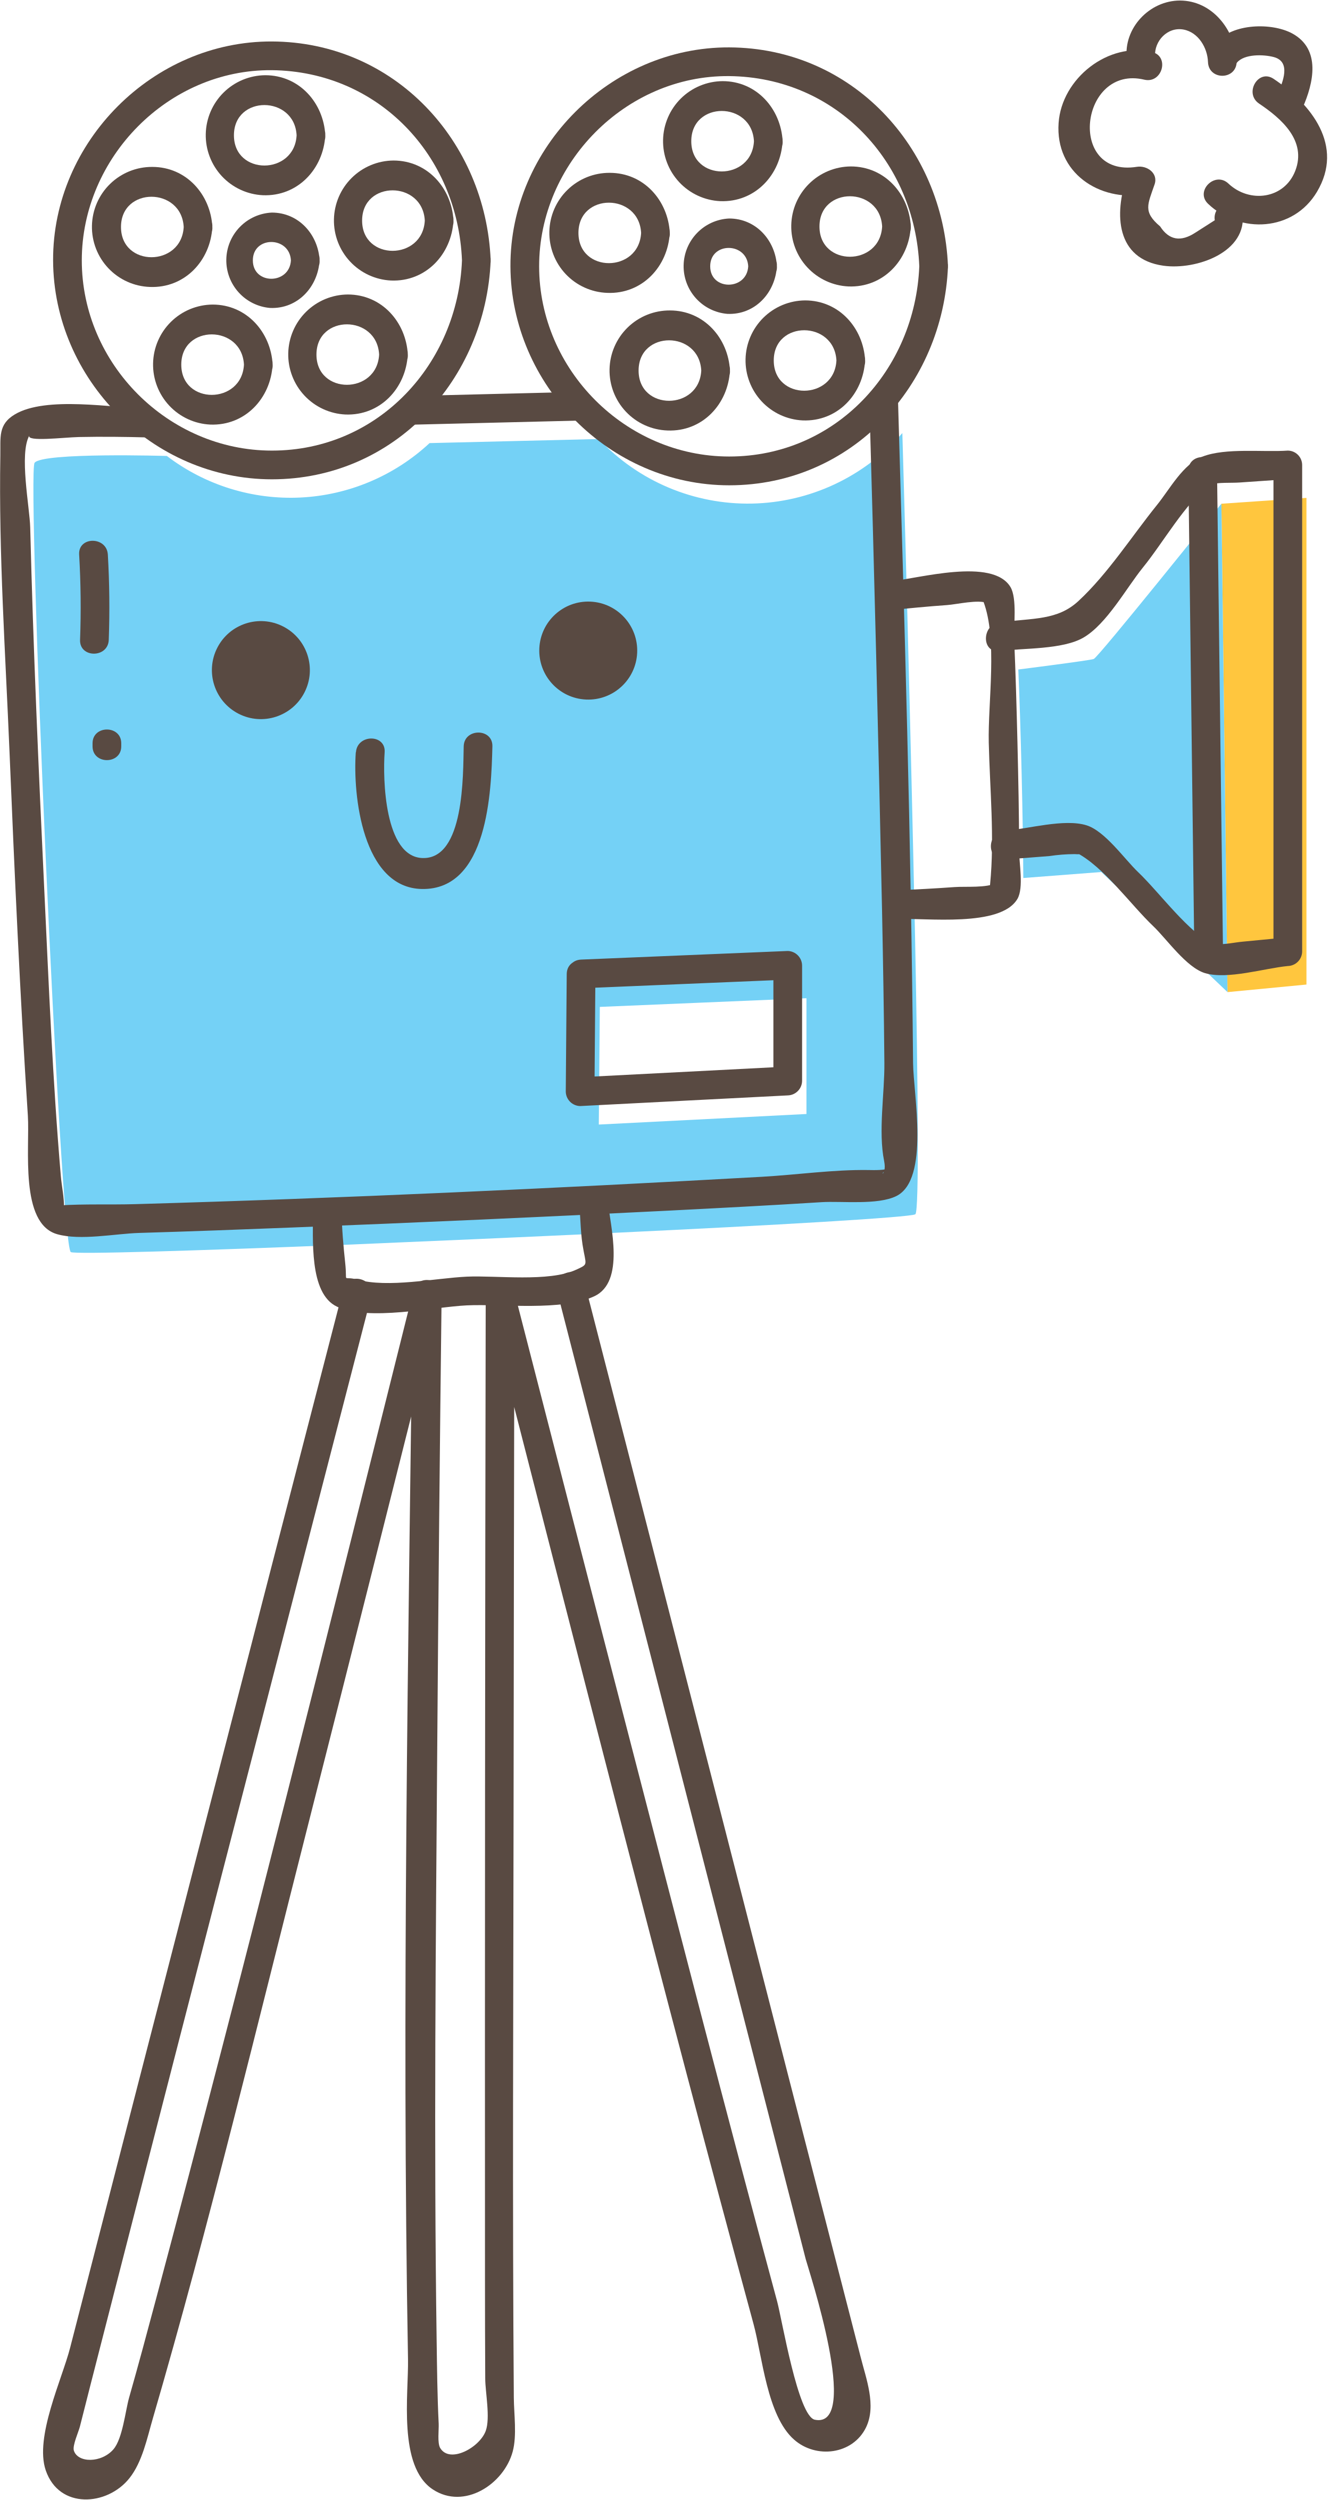
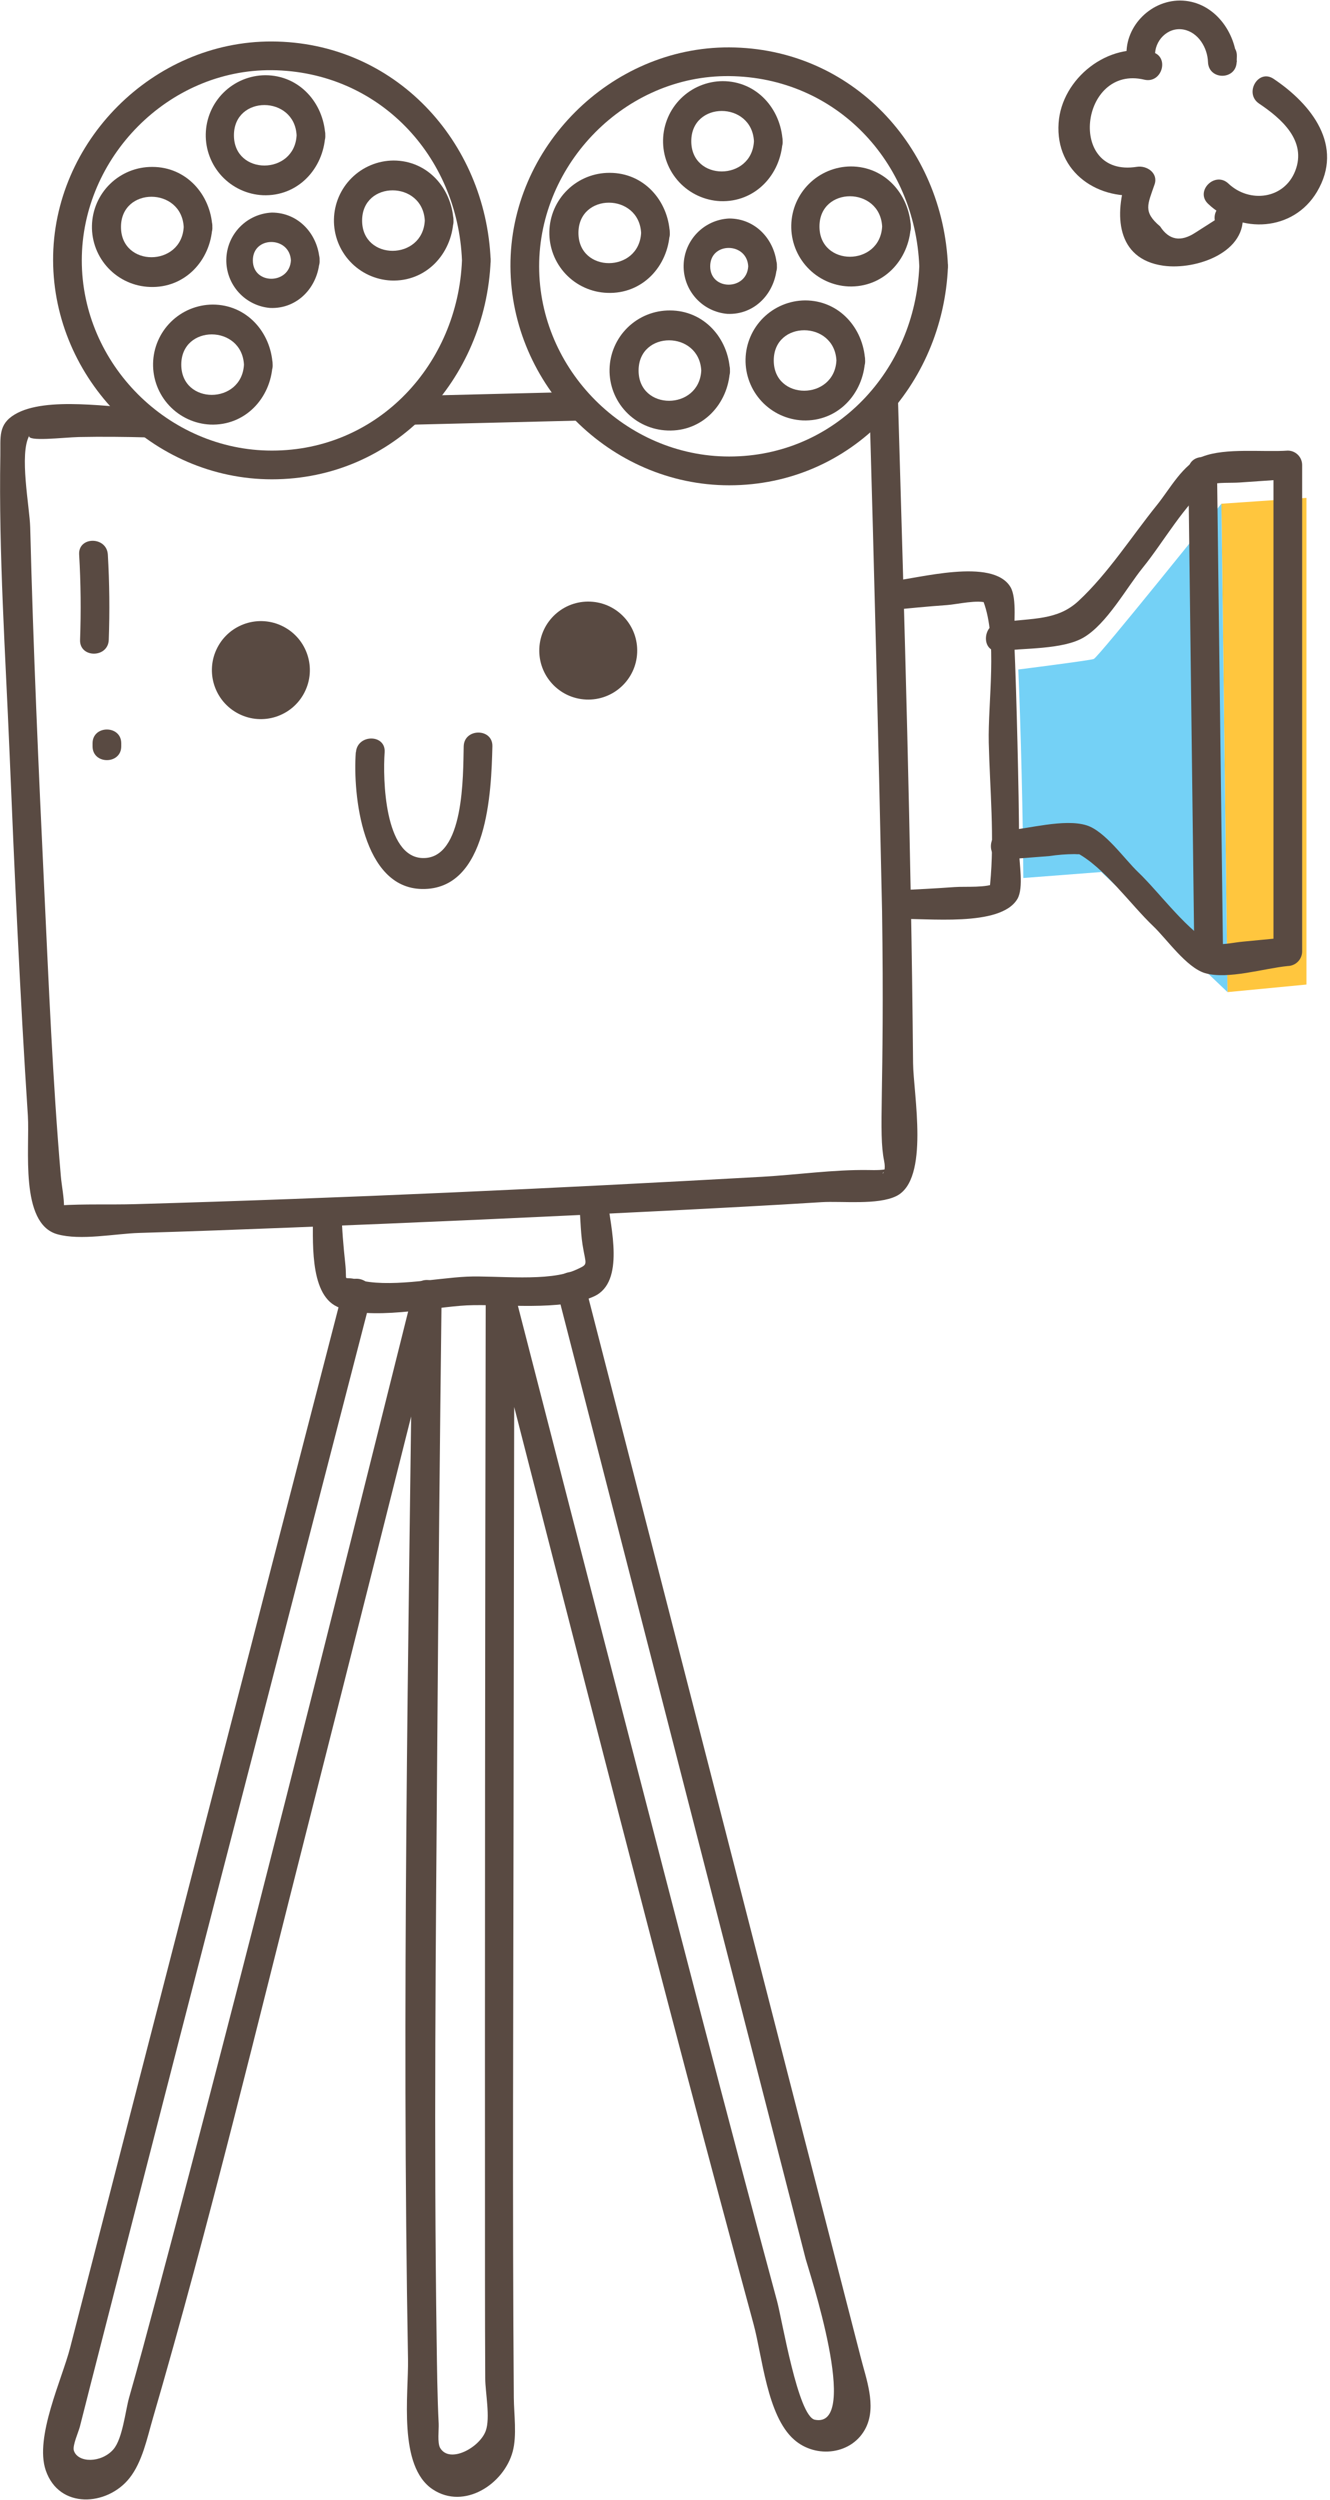
<svg xmlns="http://www.w3.org/2000/svg" width="362" height="680" viewBox="0 0 362 680" fill="none">
  <path d="M355.591 135.42V267.79L334.101 269.85L332.441 137.01L355.591 135.42Z" fill="#FFC63E" />
  <path d="M332.442 137L334.102 269.84L299.752 237.18L278.522 238.81C278.452 223.08 277.832 197.44 277.162 182.1C277.162 182.1 296.442 179.67 297.692 179.24C298.942 178.81 332.442 137 332.442 137Z" fill="#74D1F6" />
-   <path d="M94.132 338.559C53.422 340.189 20.362 341.209 19.272 340.559C16.392 338.919 7.272 128.759 9.412 125.879C11.552 122.999 45.412 124.019 45.412 124.019C55.831 131.96 68.721 135.963 81.806 135.323C94.89 134.683 107.328 129.439 116.922 120.519L162.992 119.409C168.32 125.09 174.783 129.589 181.96 132.614C189.137 135.639 196.87 137.123 204.657 136.97C212.444 136.818 220.113 135.031 227.166 131.727C234.219 128.423 240.5 123.675 245.602 117.789C245.602 117.789 246.272 140.449 247.062 170.959C247.732 196.349 248.482 227.179 249.062 254.959C249.862 295.489 250.202 329.449 249.142 330.269C248.082 331.089 210.812 333.269 166.612 335.349C142.902 336.469 117.292 337.589 94.132 338.559ZM219.502 302.999V271.509L163.262 273.869L162.982 305.869L219.502 302.999Z" fill="#74D1F6" />
  <path d="M82.872 188.339C86.226 181.785 83.632 173.754 77.078 170.4C70.524 167.046 62.492 169.64 59.139 176.194C55.785 182.748 58.379 190.779 64.933 194.133C71.487 197.487 79.518 194.893 82.872 188.339Z" fill="#594A42" />
  <path d="M173.425 177.538C173.748 170.183 168.047 163.959 160.692 163.637C153.337 163.314 147.113 169.015 146.791 176.37C146.468 183.725 152.169 189.949 159.524 190.271C166.879 190.594 173.103 184.893 173.425 177.538Z" fill="#594A42" />
  <path d="M96.841 204.62C96.001 216.2 98.641 241.51 114.841 241.8C132.841 242.12 133.721 215.12 134.021 203C134.141 198 126.331 198 126.211 203C126.021 210.65 126.461 233.81 114.951 233.38C104.651 232.99 104.171 211.88 104.691 204.62C105.051 199.62 97.241 199.62 96.881 204.62H96.841Z" fill="#594A42" />
  <path d="M21.542 150.84C21.995 158.573 22.078 166.307 21.792 174.04C21.612 179.04 29.422 179.04 29.602 174.04C29.882 166.3 29.798 158.567 29.352 150.84C29.052 145.84 21.242 145.84 21.542 150.84Z" fill="#594A42" />
  <path d="M33.002 203V202.17C33.002 197.17 25.191 197.17 25.191 202.17V203C25.191 208 33.002 208 33.002 203Z" fill="#594A42" />
  <path d="M125.742 70.82C124.602 99 103.002 122.56 74.002 122.56C45.812 122.56 22.262 99 22.262 70.82C22.262 42.87 45.792 18.82 74.002 19.09C103.082 19.39 124.592 42.38 125.742 70.82C125.942 75.82 133.742 75.82 133.552 70.82C132.232 38.37 107.372 11.41 74.002 11.28C41.692 11.15 14.332 38.51 14.452 70.82C14.572 103.13 41.512 130.37 74.002 130.37C107.392 130.37 132.242 103.19 133.552 70.82C133.752 65.8 125.942 65.81 125.742 70.82Z" fill="#594A42" />
  <path d="M79.181 70.82C78.821 77.46 68.821 77.52 68.821 70.82C68.821 64.12 78.821 64.19 79.181 70.82C79.451 75.82 87.261 75.82 86.991 70.82C86.611 63.82 81.341 57.82 73.991 57.82C70.694 57.973 67.578 59.375 65.276 61.741C62.974 64.107 61.658 67.26 61.596 70.561C61.534 73.861 62.729 77.062 64.94 79.513C67.151 81.964 70.212 83.483 73.501 83.76C81.031 84.09 86.591 78.01 86.981 70.76C87.261 65.8 79.451 65.82 79.181 70.82Z" fill="#594A42" />
  <path d="M80.732 36.799C80.152 47.729 63.672 47.799 63.672 36.799C63.672 25.799 80.152 25.869 80.732 36.799C81.002 41.799 88.812 41.799 88.542 36.799C88.072 27.939 81.442 20.459 72.202 20.459C67.951 20.492 63.881 22.182 60.856 25.168C57.832 28.155 56.091 32.203 56.003 36.453C55.916 40.703 57.49 44.82 60.389 47.928C63.289 51.036 67.287 52.891 71.532 53.099C81.032 53.489 88.052 45.929 88.532 36.799C88.812 31.779 81.002 31.789 80.732 36.799Z" fill="#594A42" />
  <path d="M115.621 60C115.041 70.93 98.561 71 98.561 60C98.561 49 115.041 49.06 115.621 60C115.891 65 123.701 65 123.431 60C122.961 51.14 116.331 43.66 107.091 43.66C102.84 43.693 98.77 45.383 95.745 48.37C92.72 51.356 90.979 55.405 90.892 59.654C90.805 63.904 92.378 68.021 95.278 71.129C98.178 74.237 102.175 76.093 106.421 76.3C115.921 76.69 122.941 69.13 123.421 60C123.701 55 115.891 55 115.621 60Z" fill="#594A42" />
  <path d="M50.001 61.739C49.411 72.669 32.931 72.739 32.931 61.739C32.931 50.739 49.411 50.809 50.001 61.739C50.261 66.739 58.081 66.739 57.801 61.739C57.331 52.889 50.701 45.399 41.461 45.399C37.169 45.37 33.038 47.032 29.962 50.025C26.887 53.019 25.113 57.102 25.025 61.393C24.937 65.684 26.542 69.838 29.492 72.954C32.443 76.071 36.501 77.901 40.791 78.049C50.291 78.429 57.311 70.879 57.791 61.739C58.111 56.719 50.291 56.739 50.001 61.739Z" fill="#594A42" />
  <path d="M66.401 99.18C65.811 110.11 49.341 110.18 49.341 99.18C49.341 88.18 65.811 88.24 66.401 99.18C66.671 104.18 74.481 104.18 74.211 99.18C73.731 90.32 67.111 82.84 57.871 82.84C53.62 82.871 49.548 84.559 46.522 87.544C43.495 90.53 41.752 94.579 41.664 98.829C41.575 103.08 43.148 107.197 46.047 110.307C48.947 113.416 52.945 115.272 57.191 115.48C66.701 115.87 73.721 108.31 74.191 99.18C74.481 94.15 66.671 94.17 66.401 99.18Z" fill="#594A42" />
-   <path d="M103.192 96.44C102.602 107.37 86.132 107.44 86.132 96.44C86.132 85.44 102.602 85.51 103.192 96.44C103.462 101.44 111.272 101.44 111.002 96.44C110.522 87.59 103.902 80.1 94.662 80.1C90.411 80.131 86.339 81.818 83.313 84.804C80.286 87.79 78.543 91.838 78.455 96.089C78.366 100.34 79.939 104.457 82.838 107.566C85.738 110.676 89.736 112.532 93.982 112.74C103.482 113.13 110.512 105.57 110.982 96.44C111.272 91.42 103.462 91.43 103.192 96.44Z" fill="#594A42" />
  <path d="M250.212 72.429C249.072 100.599 227.512 124.169 198.472 124.169C170.282 124.169 146.742 100.609 146.742 72.429C146.742 44.479 170.272 20.429 198.472 20.699C227.562 20.999 249.062 43.989 250.212 72.429C250.412 77.429 258.212 77.429 258.022 72.429C256.712 39.979 231.852 13.019 198.472 12.889C166.162 12.759 138.802 40.119 138.932 72.429C139.062 104.739 166.002 131.999 198.472 131.999C231.862 131.999 256.712 104.819 258.022 72.449C258.222 67.409 250.412 67.419 250.212 72.429Z" fill="#594A42" />
  <path d="M203.652 72.43C203.292 79.07 193.302 79.12 193.302 72.43C193.302 65.74 203.302 65.8 203.652 72.43C203.922 77.43 211.732 77.43 211.462 72.43C211.082 65.43 205.812 59.43 198.462 59.43C195.164 59.583 192.048 60.984 189.746 63.351C187.445 65.717 186.129 68.87 186.067 72.17C186.004 75.471 187.2 78.671 189.411 81.123C191.622 83.574 194.682 85.092 197.972 85.37C205.502 85.7 211.062 79.62 211.452 72.37C211.732 67.41 203.922 67.43 203.652 72.43Z" fill="#594A42" />
  <path d="M205.212 38.41C204.622 49.34 188.152 49.41 188.152 38.41C188.152 27.41 204.622 27.47 205.212 38.41C205.482 43.41 213.292 43.41 213.022 38.41C212.542 29.55 205.922 22.07 196.682 22.07C192.43 22.101 188.359 23.789 185.332 26.775C182.306 29.761 180.563 33.809 180.474 38.06C180.386 42.31 181.958 46.428 184.858 49.537C187.757 52.646 191.755 54.502 196.002 54.71C205.502 55.1 212.532 47.54 213.002 38.41C213.292 33.38 205.482 33.4 205.212 38.41Z" fill="#594A42" />
  <path d="M240.102 61.609C239.512 72.54 223.042 72.609 223.042 61.609C223.042 50.609 239.512 50.669 240.102 61.609C240.372 66.609 248.182 66.609 247.912 61.609C247.432 52.749 240.812 45.27 231.572 45.27C227.321 45.3 223.249 46.988 220.223 49.974C217.196 52.96 215.453 57.008 215.365 61.259C215.276 65.51 216.849 69.627 219.749 72.736C222.648 75.846 226.646 77.701 230.892 77.909C240.392 78.299 247.422 70.74 247.892 61.609C248.182 56.58 240.372 56.599 240.102 61.609Z" fill="#594A42" />
  <path d="M174.501 63.35C173.911 74.28 157.441 74.35 157.441 63.35C157.441 52.35 173.911 52.42 174.501 63.35C174.771 68.35 182.581 68.35 182.311 63.35C181.831 54.5 175.211 47.01 165.971 47.01C161.678 46.978 157.545 48.638 154.467 51.631C151.389 54.623 149.612 58.708 149.523 63C149.434 67.292 151.038 71.447 153.989 74.565C156.94 77.683 161.001 79.513 165.291 79.66C174.791 80.04 181.821 72.49 182.291 63.35C182.581 58.33 174.771 58.34 174.501 63.35Z" fill="#594A42" />
  <path d="M190.871 100.79C190.291 111.72 173.812 111.79 173.812 100.79C173.812 89.79 190.291 89.85 190.871 100.79C191.141 105.79 198.952 105.79 198.682 100.79C198.212 91.93 191.581 84.44 182.341 84.44C178.05 84.411 173.919 86.073 170.843 89.066C167.768 92.06 165.994 96.144 165.906 100.434C165.818 104.725 167.423 108.878 170.373 111.995C173.323 115.112 177.382 116.942 181.672 117.09C191.172 117.48 198.192 109.92 198.672 100.79C199.002 95.76 191.141 95.78 190.871 100.79Z" fill="#594A42" />
  <path d="M227.661 98.049C227.071 108.979 210.601 109.049 210.601 98.049C210.601 87.049 227.071 87.119 227.661 98.049C227.931 103.049 235.741 103.049 235.471 98.049C234.991 89.189 228.371 81.709 219.131 81.709C214.879 81.74 210.808 83.428 207.781 86.414C204.755 89.4 203.012 93.448 202.923 97.698C202.835 101.949 204.407 106.066 207.307 109.176C210.207 112.285 214.204 114.141 218.451 114.349C227.961 114.739 234.981 107.179 235.451 98.049C235.741 92.999 227.931 92.999 227.661 98.049Z" fill="#594A42" />
  <path d="M157.902 106.579L111.832 107.709C106.832 107.829 106.832 115.639 111.832 115.519L157.902 114.39C162.902 114.27 162.902 106.459 157.902 106.579Z" fill="#594A42" />
-   <path d="M40.311 111.189C30.731 110.929 12.541 107.639 4.031 112.719C-0.569 115.459 0.181 118.949 0.091 123.909C-0.359 150.659 1.471 177.609 2.581 204.319C3.951 237.319 5.431 270.419 7.581 303.429C8.141 312.189 5.281 332.799 15.581 335.699C21.941 337.489 31.371 335.539 37.871 335.349C51.791 334.939 65.691 334.419 79.601 333.869C113.701 332.536 147.788 331.009 181.861 329.289C195.791 328.579 209.711 327.859 223.631 326.979C229.091 326.639 238.911 327.829 243.971 325.319C253.091 320.799 248.601 297.549 248.521 289.149C247.981 229.049 246.181 168.949 244.421 108.879C244.281 103.879 236.421 103.879 236.611 108.879C237.945 155.219 239.101 201.552 240.081 247.879C240.351 261.619 240.591 275.359 240.711 289.099C240.791 297.329 239.011 307.729 240.641 315.779C241.561 320.359 238.241 319.589 242.361 317.659C240.881 318.359 237.971 318.269 236.361 318.239C226.811 318.099 216.951 319.539 207.361 320.079C150.541 323.249 93.651 325.899 36.761 327.519C29.941 327.709 23.011 327.429 16.211 327.859C14.211 327.989 17.361 331.599 17.421 328.549C17.481 325.719 16.791 322.659 16.551 319.819C14.331 293.819 13.271 267.819 12.041 241.819C10.491 209.039 9.041 176.249 8.221 143.439C8.081 137.949 5.161 123.439 8.001 118.439C7.001 120.249 17.381 118.959 21.461 118.869C27.741 118.739 34.021 118.809 40.301 118.979C45.301 119.119 45.301 111.309 40.301 111.169L40.311 111.189Z" fill="#594A42" />
+   <path d="M40.311 111.189C30.731 110.929 12.541 107.639 4.031 112.719C-0.569 115.459 0.181 118.949 0.091 123.909C-0.359 150.659 1.471 177.609 2.581 204.319C3.951 237.319 5.431 270.419 7.581 303.429C8.141 312.189 5.281 332.799 15.581 335.699C21.941 337.489 31.371 335.539 37.871 335.349C51.791 334.939 65.691 334.419 79.601 333.869C113.701 332.536 147.788 331.009 181.861 329.289C195.791 328.579 209.711 327.859 223.631 326.979C229.091 326.639 238.911 327.829 243.971 325.319C253.091 320.799 248.601 297.549 248.521 289.149C247.981 229.049 246.181 168.949 244.421 108.879C244.281 103.879 236.421 103.879 236.611 108.879C237.945 155.219 239.101 201.552 240.081 247.879C240.791 297.329 239.011 307.729 240.641 315.779C241.561 320.359 238.241 319.589 242.361 317.659C240.881 318.359 237.971 318.269 236.361 318.239C226.811 318.099 216.951 319.539 207.361 320.079C150.541 323.249 93.651 325.899 36.761 327.519C29.941 327.709 23.011 327.429 16.211 327.859C14.211 327.989 17.361 331.599 17.421 328.549C17.481 325.719 16.791 322.659 16.551 319.819C14.331 293.819 13.271 267.819 12.041 241.819C10.491 209.039 9.041 176.249 8.221 143.439C8.081 137.949 5.161 123.439 8.001 118.439C7.001 120.249 17.381 118.959 21.461 118.869C27.741 118.739 34.021 118.809 40.301 118.979C45.301 119.119 45.301 111.309 40.301 111.169L40.311 111.189Z" fill="#594A42" />
  <path d="M242.001 165.999C247.241 165.459 252.491 164.949 257.741 164.579C260.591 164.369 266.111 162.999 268.861 164.039C268.541 163.919 266.221 159.819 267.651 163.569C271.591 173.909 268.861 191.029 269.121 202.009C269.421 214.619 270.721 227.879 269.491 240.449C269.131 244.159 269.171 241.239 271.361 240.109C268.511 241.589 262.911 241.049 259.781 241.28C254.541 241.66 249.291 241.929 244.041 242.159C239.041 242.389 239.041 250.159 244.041 249.969C251.961 249.609 272.351 252.319 276.931 244.479C278.671 241.479 277.381 234.719 277.381 231.479C277.381 221.649 277.161 211.829 276.931 201.999C276.701 192.589 276.441 183.169 276.031 173.769C275.871 170.339 276.881 162.769 275.031 159.669C270.141 151.559 249.971 157.369 242.031 158.179C237.031 158.689 237.031 166.499 242.031 165.989L242.001 165.999Z" fill="#594A42" />
  <path d="M272.062 177.071C278.502 176.251 289.282 176.731 294.962 173.381C301.272 169.661 306.552 159.961 311.062 154.381C316.632 147.541 322.442 137.071 329.442 131.621C331.732 129.841 324.802 133.181 329.362 131.801C331.522 131.141 335.152 131.401 337.362 131.241L350.522 130.331L346.612 126.421V258.841L350.522 254.941L338.172 256.131C335.942 256.341 333.492 256.921 331.242 256.791C326.242 256.511 333.552 258.611 330.892 257.321C323.382 253.651 315.802 242.961 309.772 237.211C306.082 233.701 300.772 226.031 295.712 224.471C289.642 222.601 279.782 225.471 273.452 225.981C268.452 226.371 268.452 234.181 273.452 233.791L285.632 232.841C287.893 232.5 290.175 232.323 292.462 232.311C297.382 232.671 290.122 230.491 292.782 231.821C300.332 235.601 307.782 246.131 313.912 251.931C317.572 255.421 322.912 263.151 327.972 264.681C334.092 266.511 344.162 263.361 350.522 262.751C351.55 262.725 352.528 262.305 353.255 261.577C353.981 260.849 354.399 259.869 354.422 258.841V126.461C354.414 125.429 354 124.441 353.271 123.712C352.541 122.982 351.554 122.568 350.522 122.561C343.772 123.031 333.642 121.751 327.352 124.171C321.962 126.241 318.472 132.941 314.892 137.371C308.042 145.861 301.542 156.051 293.532 163.471C287.822 168.761 281.312 168.091 272.072 169.261C267.152 169.891 267.072 177.701 272.072 177.071H272.062Z" fill="#594A42" />
  <path d="M323.442 128.07L325.092 260.91C325.152 265.91 332.962 265.91 332.902 260.91L331.252 128.07C331.182 123.07 323.372 123.07 323.442 128.07Z" fill="#594A42" />
-   <path d="M154.252 264.93C154.172 275.597 154.086 286.264 153.992 296.93C154.015 297.96 154.434 298.941 155.163 299.67C155.891 300.398 156.872 300.817 157.902 300.84L214.412 297.94C215.439 297.915 216.416 297.496 217.142 296.77C217.868 296.044 218.287 295.067 218.312 294.04V262.57C218.289 261.542 217.871 260.562 217.145 259.834C216.419 259.106 215.44 258.686 214.412 258.66L158.162 261C153.162 261.21 153.162 269 158.162 268.81L214.412 266.45L210.502 262.55V294L214.412 290.09L157.902 293L161.802 296.9L162.062 264.9C162.102 259.9 154.292 259.9 154.252 264.93Z" fill="#594A42" />
  <path d="M85.141 329.59C85.321 336.59 83.961 351.77 91.741 355.41C100.291 359.41 117.981 355.48 127.071 355.05C136.641 354.6 152.941 356.71 161.781 352.56C170.141 348.63 166.201 333.73 165.361 326.38C164.801 321.45 156.981 321.38 157.551 326.38C158.011 330.38 157.941 334.54 158.551 338.51C159.461 344.32 160.331 343.73 156.771 345.37C149.351 348.77 135.131 346.87 127.061 347.24C118.421 347.65 105.621 350.39 97.191 348.03C93.041 346.87 94.591 349.48 93.961 343.56C93.461 338.9 93.061 334.27 92.961 329.56C92.831 324.56 85.021 324.56 85.151 329.56L85.141 329.59Z" fill="#594A42" />
  <path d="M93.462 350.469C68.609 446.469 43.819 542.496 19.092 638.549C16.912 647.079 9.382 662.879 12.442 671.889C16.082 682.599 29.222 681.629 35.242 674.029C38.752 669.599 40.032 663.179 41.572 657.889C57.102 604.589 70.082 550.459 83.772 496.669C95.925 448.802 108.002 400.912 120.002 352.999L112.332 351.999C111.152 448.529 109.332 545.189 111.052 641.709C111.222 651.109 108.262 670.829 117.812 677.109C126.382 682.749 137.182 675.639 139.552 666.789C140.722 662.409 139.892 656.699 139.852 652.199C139.452 599.419 139.722 546.619 139.782 493.839C139.835 446.559 139.912 399.279 140.012 351.999L132.342 352.999C156.252 446.129 179.902 539.349 205.102 632.139C207.492 640.919 208.762 657.049 216.102 663.529C222.102 668.869 232.102 667.639 235.712 660.249C238.612 654.249 235.712 646.959 234.202 640.909C221.135 590.242 208.092 539.529 195.072 488.769L159.072 348.769C157.822 343.909 150.282 345.969 151.542 350.849C174.122 438.736 196.712 526.622 219.312 614.509C219.952 616.979 234.482 660.689 221.792 658.149C217.212 657.239 212.872 630.979 211.522 625.969C197.522 574.199 184.132 522.269 170.682 470.359C160.376 430.559 150.105 390.752 139.872 350.939C138.772 346.659 132.212 347.579 132.202 351.939C132.029 441.312 131.962 530.699 132.002 620.099C132.002 629.046 132.025 637.992 132.072 646.939C132.072 650.649 133.502 657.599 132.212 661.169C130.542 665.759 122.382 670.169 119.812 665.839C118.992 664.449 119.482 660.839 119.402 659.229C119.022 651.619 118.952 643.989 118.842 636.369C118.072 582.509 118.612 528.619 119.012 474.759C119.312 433.832 119.709 392.899 120.202 351.959C120.202 347.589 113.602 346.609 112.532 350.959C89.632 442.539 66.812 534.179 42.452 625.379C40.062 634.329 37.662 643.289 35.122 652.199C34.122 655.739 33.382 663.259 30.872 666.199C27.582 669.979 21.162 669.939 20.102 666.529C19.682 665.169 21.382 661.449 21.742 660.029C23.622 652.569 25.542 645.109 27.452 637.659C41.299 583.659 55.222 529.659 69.222 475.659C79.822 434.659 90.425 393.659 101.032 352.659C102.292 347.789 94.762 345.709 93.502 350.579L93.462 350.469Z" fill="#594A42" />
  <path d="M314.389 15.27C314.149 11.16 317.759 7.27 322.079 8.03C326.169 8.75 328.659 13.03 328.789 16.86C328.959 21.86 336.429 21.86 336.599 16.86L336.649 15.3C336.819 10.3 329.009 10.3 328.839 15.3V16.86H336.649C336.379 8.77 330.559 0.68 321.969 0.17C313.619 -0.32 306.149 6.91 306.629 15.27C306.909 20.27 314.719 20.27 314.439 15.27H314.389Z" fill="#594A42" />
-   <path d="M336.701 17C338.701 14.64 343.901 14.78 346.701 15.52C351.471 16.79 349.161 22.33 347.781 25.44C345.781 29.99 352.471 33.96 354.521 29.38C357.521 22.66 359.641 13.38 351.701 9.09C346.131 6.09 335.451 6.37 331.191 11.48C327.991 15.31 333.481 20.86 336.711 17H336.701Z" fill="#594A42" />
  <path d="M313.56 14.14C301.73 11.32 288.97 21.27 288.13 33.461C287.19 46.971 299.13 54.87 311.52 52.901L306.72 48.1C303.24 58.211 303.72 70.451 316.64 72.27C325.64 73.531 339.72 68.531 338.16 57.84C337.44 52.84 329.91 54.99 330.63 59.91L325.32 63.3C321.36 65.88 318.177 65.311 315.77 61.59C311.06 57.59 312.35 55.7 314.25 50.17C315.32 47.071 312.13 44.941 309.45 45.37C290.28 48.42 293.98 17.5 311.45 21.671C316.34 22.831 318.45 15.3 313.53 14.14H313.56Z" fill="#594A42" />
  <path d="M342.701 28.18C348.821 32.28 355.701 38.29 352.551 46.45C349.551 54.19 340.081 55.34 334.351 49.93C330.701 46.48 325.171 51.99 328.831 55.45C337.581 63.72 352.031 62.97 358.451 52.18C365.911 39.65 356.961 28.34 346.641 21.44C342.461 18.63 338.541 25.39 342.701 28.18Z" fill="#594A42" />
</svg>